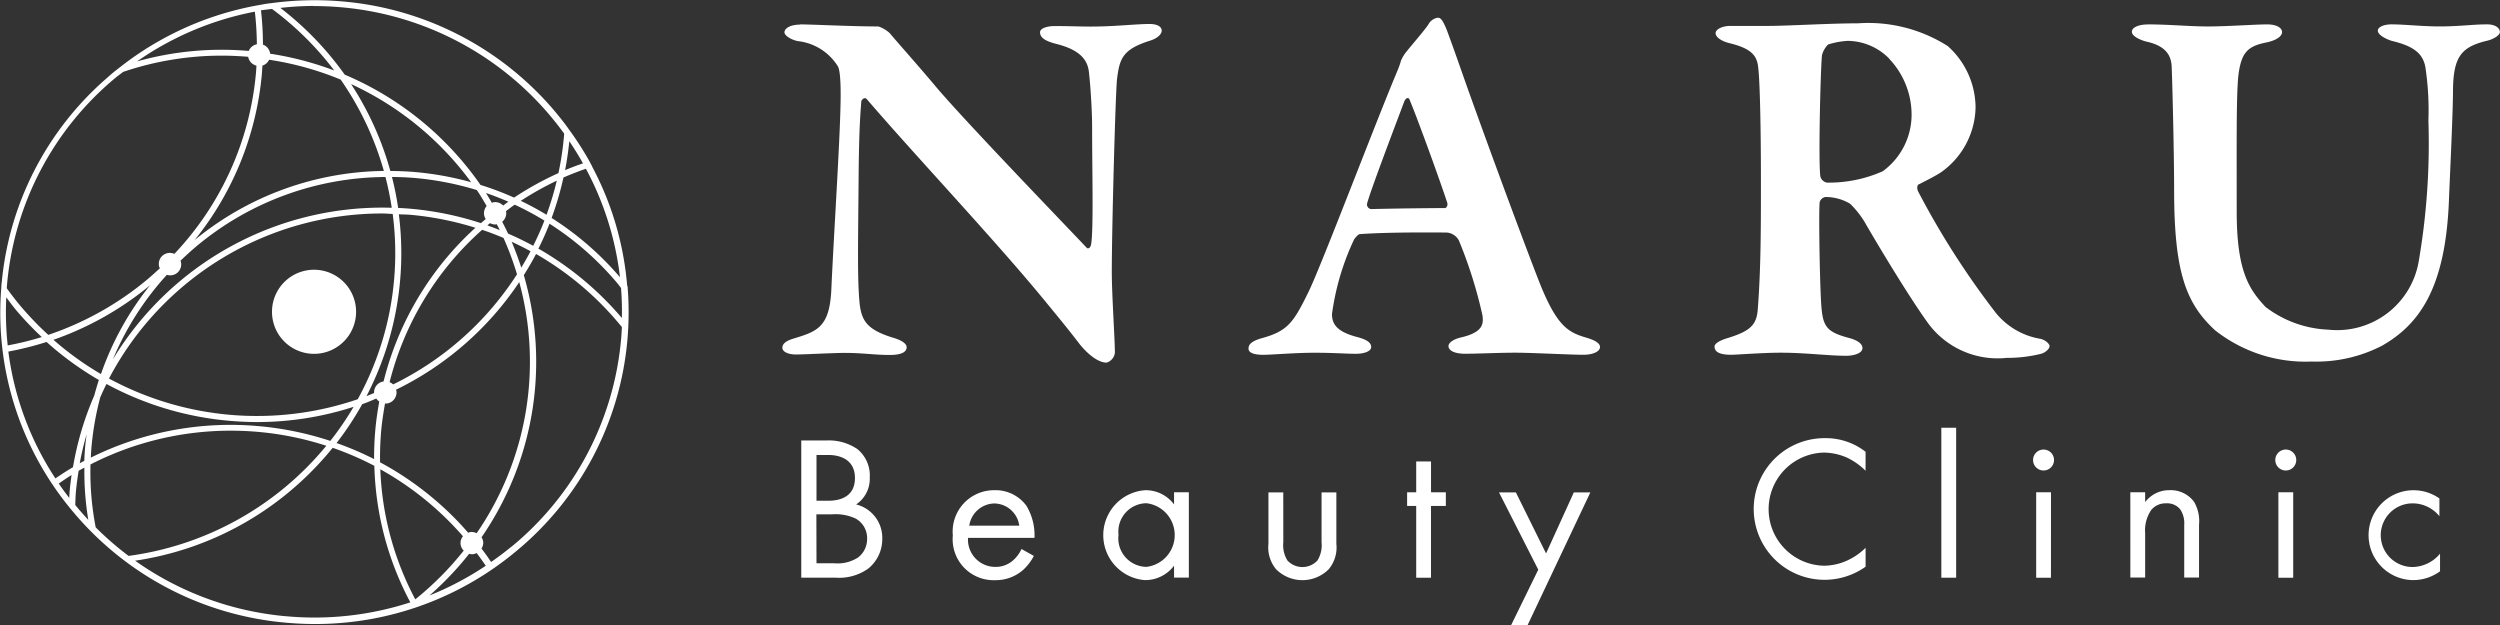
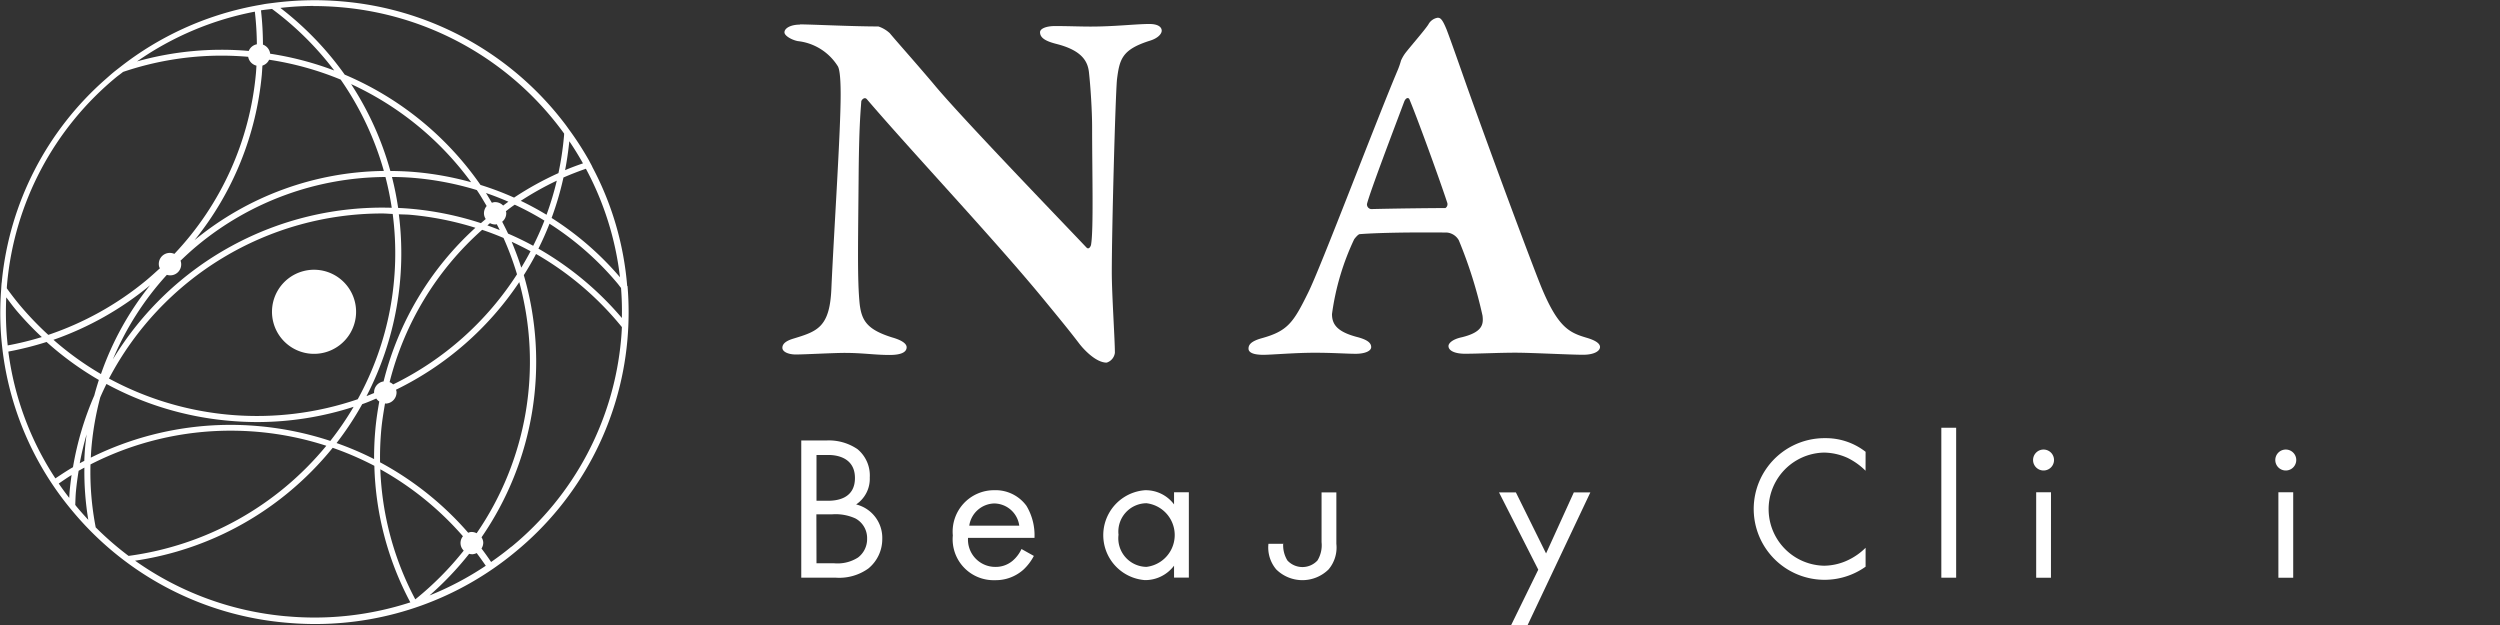
<svg xmlns="http://www.w3.org/2000/svg" id="logo" width="109.989" height="27.496" viewBox="0 0 109.989 27.496">
  <rect x="0" y="0" width="109.989" height="27.496" fill="#333333" stroke="none" />
  <g id="グループ_19715" data-name="グループ 19715" transform="translate(2 -7)">
    <g id="logo-2" data-name="logo" transform="translate(-2 7)">
      <g id="グループ_19518" data-name="グループ 19518">
        <g id="グループ_250" data-name="グループ 250">
          <g id="グループ_249" data-name="グループ 249">
            <path id="パス_514" data-name="パス 514" d="M257.522,325.743a2.239,2.239,0,0,1,1.384.379,1.5,1.5,0,0,1,.543,1.249,1.36,1.36,0,0,1-.6,1.185,1.514,1.514,0,0,1,1.15,1.521,1.668,1.668,0,0,1-.616,1.3,2.2,2.2,0,0,1-1.448.4h-1.5v-6.036Zm-.417,2.651h.507c.353,0,1.185-.07,1.185-1,0-.995-.977-1.014-1.167-1.014h-.525Zm0,2.75h.769a1.668,1.668,0,0,0,1.058-.253,1.016,1.016,0,0,0,.4-.833.979.979,0,0,0-.515-.886,2.1,2.1,0,0,0-1.023-.181H257.1Z" transform="translate(-221.183 -306.363)" fill="#fff" />
            <path id="パス_515" data-name="パス 515" d="M272.976,332.9a2.242,2.242,0,0,1-.461.606,1.823,1.823,0,0,1-1.249.461A1.8,1.8,0,0,1,269.411,332a1.821,1.821,0,0,1,1.819-1.991,1.68,1.68,0,0,1,1.421.688,2.52,2.52,0,0,1,.353,1.41H270.08a1.2,1.2,0,0,0,1.194,1.276,1.145,1.145,0,0,0,.769-.271,1.5,1.5,0,0,0,.389-.516Zm-.642-1.331a1.124,1.124,0,0,0-1.1-.977,1.142,1.142,0,0,0-1.1.977Z" transform="translate(-227.491 -308.442)" fill="#fff" />
            <path id="パス_516" data-name="パス 516" d="M285.418,330.1h.651v3.755h-.651v-.525a1.583,1.583,0,0,1-1.285.635,1.983,1.983,0,0,1,0-3.954,1.551,1.551,0,0,1,1.285.624Zm-2.443,1.873a1.256,1.256,0,0,0,1.23,1.41,1.41,1.41,0,0,0,0-2.8,1.248,1.248,0,0,0-1.23,1.385" transform="translate(-233.765 -308.443)" fill="#fff" />
-             <path id="パス_517" data-name="パス 517" d="M297.1,332.383a1.278,1.278,0,0,0,.181.805.9.9,0,0,0,1.321,0,1.278,1.278,0,0,0,.181-.805v-2.19h.651v2.261a1.492,1.492,0,0,1-.344,1.128,1.639,1.639,0,0,1-2.3,0,1.493,1.493,0,0,1-.344-1.128v-2.263h.652Z" transform="translate(-240.64 -308.529)" fill="#fff" />
-             <path id="パス_518" data-name="パス 518" d="M309.383,329.5v3.158h-.65V329.5h-.4v-.6h.4v-1.357h.652V328.9h.652v.6Z" transform="translate(-246.426 -307.241)" fill="#fff" />
+             <path id="パス_517" data-name="パス 517" d="M297.1,332.383a1.278,1.278,0,0,0,.181.805.9.9,0,0,0,1.321,0,1.278,1.278,0,0,0,.181-.805v-2.19h.651v2.261a1.492,1.492,0,0,1-.344,1.128,1.639,1.639,0,0,1-2.3,0,1.493,1.493,0,0,1-.344-1.128h.652Z" transform="translate(-240.64 -308.529)" fill="#fff" />
            <path id="パス_519" data-name="パス 519" d="M317.927,333.592l-1.727-3.4h.742l1.328,2.686,1.222-2.687h.727l-2.76,5.837h-.724Z" transform="translate(-250.25 -308.529)" fill="#fff" />
            <path id="パス_520" data-name="パス 520" d="M342.923,326.979a2.97,2.97,0,0,0-.788-.564,2.572,2.572,0,0,0-1.041-.235,2.489,2.489,0,0,0,.008,4.977,2.516,2.516,0,0,0,1.123-.282,2.759,2.759,0,0,0,.7-.507v.832a3.116,3.116,0,1,1-1.783-5.655,2.845,2.845,0,0,1,1.783.6Z" transform="translate(-260.847 -306.268)" fill="#fff" />
            <rect id="長方形_178" data-name="長方形 178" width="0.652" height="6.597" transform="translate(85.41 18.819)" fill="#fff" />
            <path id="パス_521" data-name="パス 521" d="M362.367,326.521a.461.461,0,1,1-.461.462.461.461,0,0,1,.461-.462m.326,5.641h-.65V328.4h.652Z" transform="translate(-272.46 -306.743)" fill="#fff" />
-             <path id="パス_522" data-name="パス 522" d="M370.247,330.1h.652v.434a1.324,1.324,0,0,1,1.077-.525,1.273,1.273,0,0,1,1.077.515,1.677,1.677,0,0,1,.217,1v2.327h-.652v-2.306a1.1,1.1,0,0,0-.172-.687.736.736,0,0,0-.616-.271.821.821,0,0,0-.66.289,1.582,1.582,0,0,0-.271,1.014v1.963h-.651Z" transform="translate(-276.522 -308.443)" fill="#fff" />
            <path id="パス_523" data-name="パス 523" d="M383.141,326.521a.461.461,0,1,1-.462.462.461.461,0,0,1,.462-.462m.326,5.641h-.652V328.4h.652Z" transform="translate(-282.576 -306.743)" fill="#fff" />
-             <path id="パス_524" data-name="パス 524" d="M393.751,331.15a1.515,1.515,0,0,0-1.176-.564,1.4,1.4,0,0,0-.009,2.8,1.6,1.6,0,0,0,1.213-.588v.776a2.005,2.005,0,0,1-1.194.388,1.977,1.977,0,1,1,1.167-3.592Z" transform="translate(-286.428 -308.44)" fill="#fff" />
            <path id="パス_525" data-name="パス 525" d="M255.586,289.634c.5,0,2.29.091,3.447.091a1.386,1.386,0,0,1,.5.295c.34.408.975,1.111,1.9,2.2,1.111,1.361,5.556,5.964,6.758,7.234.114.113.2-.091.2-.137.113-.658.045-3.22.045-5.147,0-.749-.071-1.814-.136-2.4-.046-.476-.272-.975-1.406-1.269-.453-.114-.749-.25-.749-.522,0-.159.272-.272.658-.272.564,0,1.089.023,1.565.023,1.066,0,2-.114,2.586-.114.385,0,.544.136.544.295,0,.136-.159.34-.564.454-1.179.385-1.292.793-1.405,1.7-.071.816-.227,6.557-.227,8.482,0,.953.136,2.948.136,3.537a.521.521,0,0,1-.362.431c-.476,0-1.021-.589-1.225-.862-.431-.564-.862-1.089-1.474-1.833-2.132-2.609-5.828-6.531-7.846-8.889-.114-.137-.25.045-.25.09-.045.613-.091,1.157-.114,2.948-.023,3.152-.071,4.876.045,5.987.091.726.341,1.111,1.429,1.451.476.136.635.295.635.431,0,.25-.317.34-.749.34-.657,0-1.179-.091-1.974-.091-.5,0-1.769.07-2.155.07-.317,0-.589-.114-.589-.295,0-.227.272-.34.5-.408,1.044-.317,1.587-.5,1.656-2.2.114-2.538.408-6.894.408-8.527,0-.907-.071-1.18-.136-1.269a2.381,2.381,0,0,0-1.747-1.088c-.25-.046-.589-.227-.589-.386,0-.182.272-.34.68-.34" transform="translate(-220.388 -288.561)" fill="#fff" />
            <path id="パス_526" data-name="パス 526" d="M303.434,289.579c.2.522.612,1.7.907,2.538,1.247,3.492,2.789,7.619,3.243,8.753.749,1.833,1.247,2.063,2.019,2.291.385.113.589.249.589.408s-.226.34-.747.34c-.564,0-2.268-.091-2.971-.091-.749,0-1.633.046-2.223.046-.453,0-.726-.136-.726-.34,0-.114.159-.295.59-.386.929-.227.952-.589.907-.952a19.771,19.771,0,0,0-1.043-3.314.67.67,0,0,0-.522-.34c-2.426-.023-3.515.045-3.833.07-.07,0-.2.159-.249.227a11.167,11.167,0,0,0-.975,3.289c0,.453.227.771,1.066,1,.453.114.658.25.658.453,0,.182-.295.295-.68.295-.408,0-.975-.046-1.814-.046-.862,0-1.9.091-2.245.091-.522,0-.658-.136-.658-.272,0-.159.091-.317.564-.453,1.157-.317,1.406-.68,2.064-2.019.544-1.089,2.993-7.552,3.923-9.751a3.466,3.466,0,0,0,.159-.453,1.781,1.781,0,0,1,.182-.317c.226-.295.862-1.02,1.021-1.269a.564.564,0,0,1,.408-.295c.114,0,.2.046.386.5m.045,7.665c-.34-1.043-1.34-3.787-1.656-4.535-.045-.159-.182-.113-.25.071-.408,1.089-1.5,3.949-1.633,4.49a.206.206,0,0,0,.182.227c.862-.023,2.538-.045,3.265-.045a.193.193,0,0,0,.091-.2" transform="translate(-239.798 -288.301)" fill="#fff" />
-             <path id="パス_527" data-name="パス 527" d="M344.525,296.165c-.091.071-.564.318-.885.477-.113.045-.09.227-.045.317a35.982,35.982,0,0,0,3.425,5.352,3.2,3.2,0,0,0,1.95,1.134c.227.046.408.227.408.317,0,.136-.2.295-.363.34a6.162,6.162,0,0,1-1.519.182,3.8,3.8,0,0,1-3.424-1.474c-.635-.862-1.792-2.722-2.744-4.355a3.978,3.978,0,0,0-.726-.953,2.086,2.086,0,0,0-1.088-.295.316.316,0,0,0-.25.227c-.045.431,0,3.447.07,4.513.071.974.227,1.2,1.269,1.474.386.113.544.272.544.431,0,.25-.431.34-.705.34-.794,0-1.792-.136-2.9-.136-.794,0-1.928.091-2.177.091-.564,0-.726-.159-.726-.362,0-.137.249-.272.544-.363,1.044-.317,1.316-.589,1.361-1.315.136-1.747.136-3.651.136-5.579,0-2.426-.046-4.354-.114-4.967-.045-.544-.25-.884-1.316-1.134-.317-.091-.564-.25-.564-.431,0-.159.272-.317.658-.317H337c.839,0,2.722-.114,3.949-.114a6.521,6.521,0,0,1,3.949,1,3.65,3.65,0,0,1,1.225,2.7,3.571,3.571,0,0,1-1.587,2.9m-2.2-5.034a2.587,2.587,0,0,0-1.837-.794,3.5,3.5,0,0,0-.862.159,1.016,1.016,0,0,0-.272.476c-.07.771-.159,4.74-.07,5.33a.362.362,0,0,0,.295.272,5.853,5.853,0,0,0,2.449-.5,3.079,3.079,0,0,0,1.269-2.538,3.574,3.574,0,0,0-.975-2.4" transform="translate(-259.207 -288.539)" fill="#fff" />
-             <path id="パス_528" data-name="パス 528" d="M371.073,289.654c.953,0,1.837.091,2.653.091.839,0,2.109-.091,2.609-.091.431,0,.658.159.658.34s-.25.362-.68.453c-.816.159-1.088.431-1.224,1.315-.114.748-.092,2.925-.092,6.123,0,2.631.544,3.425,1.269,4.2a4.866,4.866,0,0,0,2.767,1A3.638,3.638,0,0,0,383,300.107a30.633,30.633,0,0,0,.431-6.236,12.406,12.406,0,0,0-.114-2.2c-.071-.68-.453-1.044-1.5-1.292-.227-.07-.612-.25-.612-.454,0-.136.227-.272.612-.272.544,0,1.361.091,2.086.091.907,0,1.474-.091,2.109-.091.362,0,.564.159.564.34,0,.136-.272.317-.589.386-1.111.272-1.451.705-1.474,2.132,0,1.065-.136,3.765-.181,4.943-.159,3.833-1.316,5.4-2.925,6.328a6.292,6.292,0,0,1-3.107.705,6.421,6.421,0,0,1-4.264-1.383c-1.269-1.179-1.792-2.538-1.792-6.168,0-1.723-.091-5.238-.113-5.51-.046-.431-.272-.839-1.134-1.021-.25-.071-.613-.226-.613-.43,0-.182.295-.317.68-.317" transform="translate(-276.592 -288.581)" fill="#fff" />
            <path id="パス_529" data-name="パス 529" d="M215.391,300.14h0a13.475,13.475,0,0,0-1.539-5.243l0-.01c-.039-.074-.079-.149-.12-.223l0-.006h0a13.766,13.766,0,0,0-.829-1.3h0c-.017-.023-.035-.047-.051-.07-.063-.087-.124-.175-.189-.261l0,0h0q-.2-.262-.411-.516a13.759,13.759,0,0,0-9.366-4.883,14.08,14.08,0,0,0-3.032.058h0c-.125.016-.25.03-.374.049h0c-.071.011-.137.025-.205.037h0c-.09.016-.18.031-.27.049h0a13.768,13.768,0,0,0-5.918,2.691h0c-.1.078-.2.154-.3.236s-.212.183-.317.275h0a13.582,13.582,0,0,0-4.591,8.912c0,.037-.01.07-.013.111-.009.1-.013.2-.02.3a13.553,13.553,0,0,0,3.164,9.73,13.763,13.763,0,0,0,9.367,4.882q.642.058,1.281.059a13.78,13.78,0,0,0,8.82-3.179,13.6,13.6,0,0,0,4.921-9.3,13.8,13.8,0,0,0,.008-2.387M208.2,311.787a13.666,13.666,0,0,1-2.131,2.145,13.221,13.221,0,0,1-1.539-5.723,13.578,13.578,0,0,1,3.636,2.947.466.466,0,0,0,.034.631m.238.141a.485.485,0,0,0,.154.019.493.493,0,0,0,.178-.051q.206.274.4.558a13.549,13.549,0,0,1-2.476,1.307,13.862,13.862,0,0,0,1.745-1.833m.326-.906a.486.486,0,0,0-.25-.054.494.494,0,0,0-.118.034,13.777,13.777,0,0,0-3.878-3.1,13.652,13.652,0,0,1,.054-1.438c.036-.389.1-.772.164-1.151l.051.006a.494.494,0,0,0,.455-.528.5.5,0,0,0-.023-.082,13.769,13.769,0,0,0,5.423-4.734,13.308,13.308,0,0,1-1.879,11.053m-17.753-2.912c-.264.153-.52.323-.776.494a13.245,13.245,0,0,1-2.07-5.579,14.081,14.081,0,0,0,1.682-.423,13.711,13.711,0,0,0,2.3,1.672c-.071.225-.141.451-.2.681a13.591,13.591,0,0,0-.938,3.156m.6-1.452c-.022.166-.043.333-.059.5-.021.226-.035.451-.044.674-.071.036-.135.07-.2.106q.121-.651.305-1.281m-.764,2.808c-.161-.208-.317-.418-.464-.635.187-.128.372-.257.564-.374q-.051.353-.084.705c-.009.1-.012.2-.019.3m4.293-9.815a.482.482,0,0,0,.615-.589c0-.011-.011-.018-.014-.029.24-.231.487-.458.747-.673a13.079,13.079,0,0,1,8.271-3.012,13.253,13.253,0,0,1,.277,1.354,13.855,13.855,0,0,0-12.269,6.669,12.886,12.886,0,0,1,2.376-3.719m4.179-8.841c.011-.121.016-.243.025-.364a.481.481,0,0,0,.294-.258,13.53,13.53,0,0,1,3.148.874,13.413,13.413,0,0,1,1.9,4.019,13.361,13.361,0,0,0-8.327,3.043,13.572,13.572,0,0,0,2.961-7.314m10.464,6.872c-.179-.071-.36-.141-.543-.205l.115-.1a.477.477,0,0,0,.257.058l.04-.011c.044.086.09.171.131.258m-5.527,7.169c-.111.046-.222.094-.335.137a13.644,13.644,0,0,0,1.423-8c.174.009.347.008.52.023a13.656,13.656,0,0,1,2.849.57,13.567,13.567,0,0,0-4.04,6.761.487.487,0,0,0-.418.507m-.718.275a13.693,13.693,0,0,1-10.945-.91,13.587,13.587,0,0,1,12.016-7.262c.154,0,.311.015.466.021a13.319,13.319,0,0,1-1.536,8.148m1.4-.75a13.313,13.313,0,0,1,4.071-6.7q.479.161.94.357a13.294,13.294,0,0,1,.594,1.6,13.538,13.538,0,0,1-5.45,4.845.487.487,0,0,0-.154-.1m4.6-7.92a.478.478,0,0,0-.1.03c-.087-.141-.171-.291-.262-.432.334.114.662.243.987.384-.078.054-.154.113-.231.169a.489.489,0,0,0-.388-.151m-.334.168a.489.489,0,0,0-.12.36.472.472,0,0,0,.076.215l-.212.181a13.866,13.866,0,0,0-3.057-.63c-.2-.018-.389-.03-.584-.039a13.468,13.468,0,0,0-.272-1.361c.346,0,.694.016,1.042.047a13.3,13.3,0,0,1,2.691.528c.155.226.292.463.432.7m-3.1-1.488c-.38-.035-.759-.049-1.136-.052a13.673,13.673,0,0,0-1.727-3.822,13.576,13.576,0,0,1,5.281,4.317,13.62,13.62,0,0,0-2.417-.443m-13.868,8.884a13.4,13.4,0,0,1-2.091-1.508,13.837,13.837,0,0,0,4.251-2.4,13.1,13.1,0,0,0-2.161,3.906m-.413,3.167a13.081,13.081,0,0,1,.381-2.141q.13-.3.274-.589a13.855,13.855,0,0,0,5.369,1.617q.643.058,1.281.059a13.807,13.807,0,0,0,4.224-.671,13.483,13.483,0,0,1-1.025,1.5,14.055,14.055,0,0,0-3.117-.647,13.826,13.826,0,0,0-7.421,1.383c.009-.169.018-.34.034-.51m11.911-1.844c.208-.07.411-.16.614-.246a.483.483,0,0,0,.132.131c-.071.4-.133.8-.17,1.21-.041.443-.059.883-.058,1.322a13.716,13.716,0,0,0-1.651-.705,13.556,13.556,0,0,0,1.128-1.71m6.575-7.146q.423.195.832.417-.192.367-.408.722c-.124-.387-.267-.766-.423-1.139m-.159-.359c-.08-.177-.171-.349-.258-.522a.48.48,0,0,0,.178-.405.515.515,0,0,0-.016-.056c.129-.1.257-.2.391-.288a12.918,12.918,0,0,1,1.305.7q-.22.564-.494,1.108-.539-.293-1.109-.538m.558-1.437a13.547,13.547,0,0,1,1.589-.89,13.343,13.343,0,0,1-.451,1.5q-.554-.336-1.137-.615m1.269,1.009a13.122,13.122,0,0,1,2.99,2.626c.055.065.1.133.156.2q.051.654.037,1.322a13.836,13.836,0,0,0-3.672-3.052q.269-.536.489-1.1m3.1,2.359a13.384,13.384,0,0,0-3.009-2.609,13.544,13.544,0,0,0,.522-1.78c.324-.141.656-.269.987-.385a13.307,13.307,0,0,1,1.5,4.776m-2.415-4.717c.082-.418.141-.842.186-1.269q.321.474.6.973c-.265.092-.53.188-.788.3m-11.081-7.221q.625,0,1.255.056a13.548,13.548,0,0,1,9.785,5.555c0,.063-.006.125-.013.188a13.525,13.525,0,0,1-.237,1.551,13.8,13.8,0,0,0-1.952,1.078,13.345,13.345,0,0,0-1.477-.558,13.844,13.844,0,0,0-5.974-4.852,13.775,13.775,0,0,0-2.832-2.936,13.61,13.61,0,0,1,1.457-.087m-1.821.134a13.552,13.552,0,0,1,2.736,2.707,13.858,13.858,0,0,0-2.82-.739.489.489,0,0,0-.317-.4,13.747,13.747,0,0,0-.087-1.507c.161-.028.325-.042.486-.063m-.756.119a13.439,13.439,0,0,1,.089,1.436.484.484,0,0,0-.358.293,13.8,13.8,0,0,0-4.915.461,13.486,13.486,0,0,1,5.184-2.189m-10.9,11.981a13.338,13.338,0,0,1,4.826-9.118c.09-.07.185-.137.276-.212a13.526,13.526,0,0,1,4.335-.716c.387,0,.776.018,1.17.051a.484.484,0,0,0,.364.389c-.007.109-.012.217-.022.327a13.3,13.3,0,0,1-3.59,7.955.484.484,0,0,0-.666.573.423.423,0,0,0,.03.06c-.2.181-.394.359-.6.53a13.571,13.571,0,0,1-4.31,2.4,13.741,13.741,0,0,1-1.237-1.288c-.207-.247-.4-.5-.588-.76,0-.066.007-.131.013-.2m.37,1.128a13.931,13.931,0,0,0,1.156,1.216,13.254,13.254,0,0,1-1.5.368,13.47,13.47,0,0,1-.063-2.115c.135.179.265.36.41.532m2.625,8.6c.008-.2.011-.395.03-.594.028-.305.071-.607.118-.907.084-.048.169-.093.254-.141a12.9,12.9,0,0,0,.172,2.3q-.25-.267-.486-.547c-.03-.036-.058-.071-.087-.11m.9.993a12.741,12.741,0,0,1-.231-2.775,13.541,13.541,0,0,1,6.168-1.485q.616,0,1.242.056a13.645,13.645,0,0,1,2.966.608,13.608,13.608,0,0,1-8.7,4.845,13.559,13.559,0,0,1-1.441-1.25m8.374,3.906a13.538,13.538,0,0,1-6.647-2.445,13.727,13.727,0,0,0,6.746-3,13.9,13.9,0,0,0,1.948-1.966,13.542,13.542,0,0,1,1.833.792,13.486,13.486,0,0,0,1.583,6.007,13.615,13.615,0,0,1-5.462.611m9.907-3.06c-.288.239-.587.461-.891.673q-.2-.3-.423-.592a.477.477,0,0,0,.076-.282.47.47,0,0,0-.075-.212,13.6,13.6,0,0,0,1.86-11.534c.191-.3.373-.613.539-.931a13.568,13.568,0,0,1,3.777,3.217c-.009.183-.02.365-.037.549a13.337,13.337,0,0,1-4.826,9.118" transform="translate(-187.798 -287.563)" fill="#fff" />
            <path id="パス_530" data-name="パス 530" d="M212.5,310.961a1.85,1.85,0,1,0,2.264,1.311,1.85,1.85,0,0,0-2.264-1.311" transform="translate(-199.16 -299.031)" fill="#fff" />
          </g>
        </g>
      </g>
    </g>
  </g>
</svg>